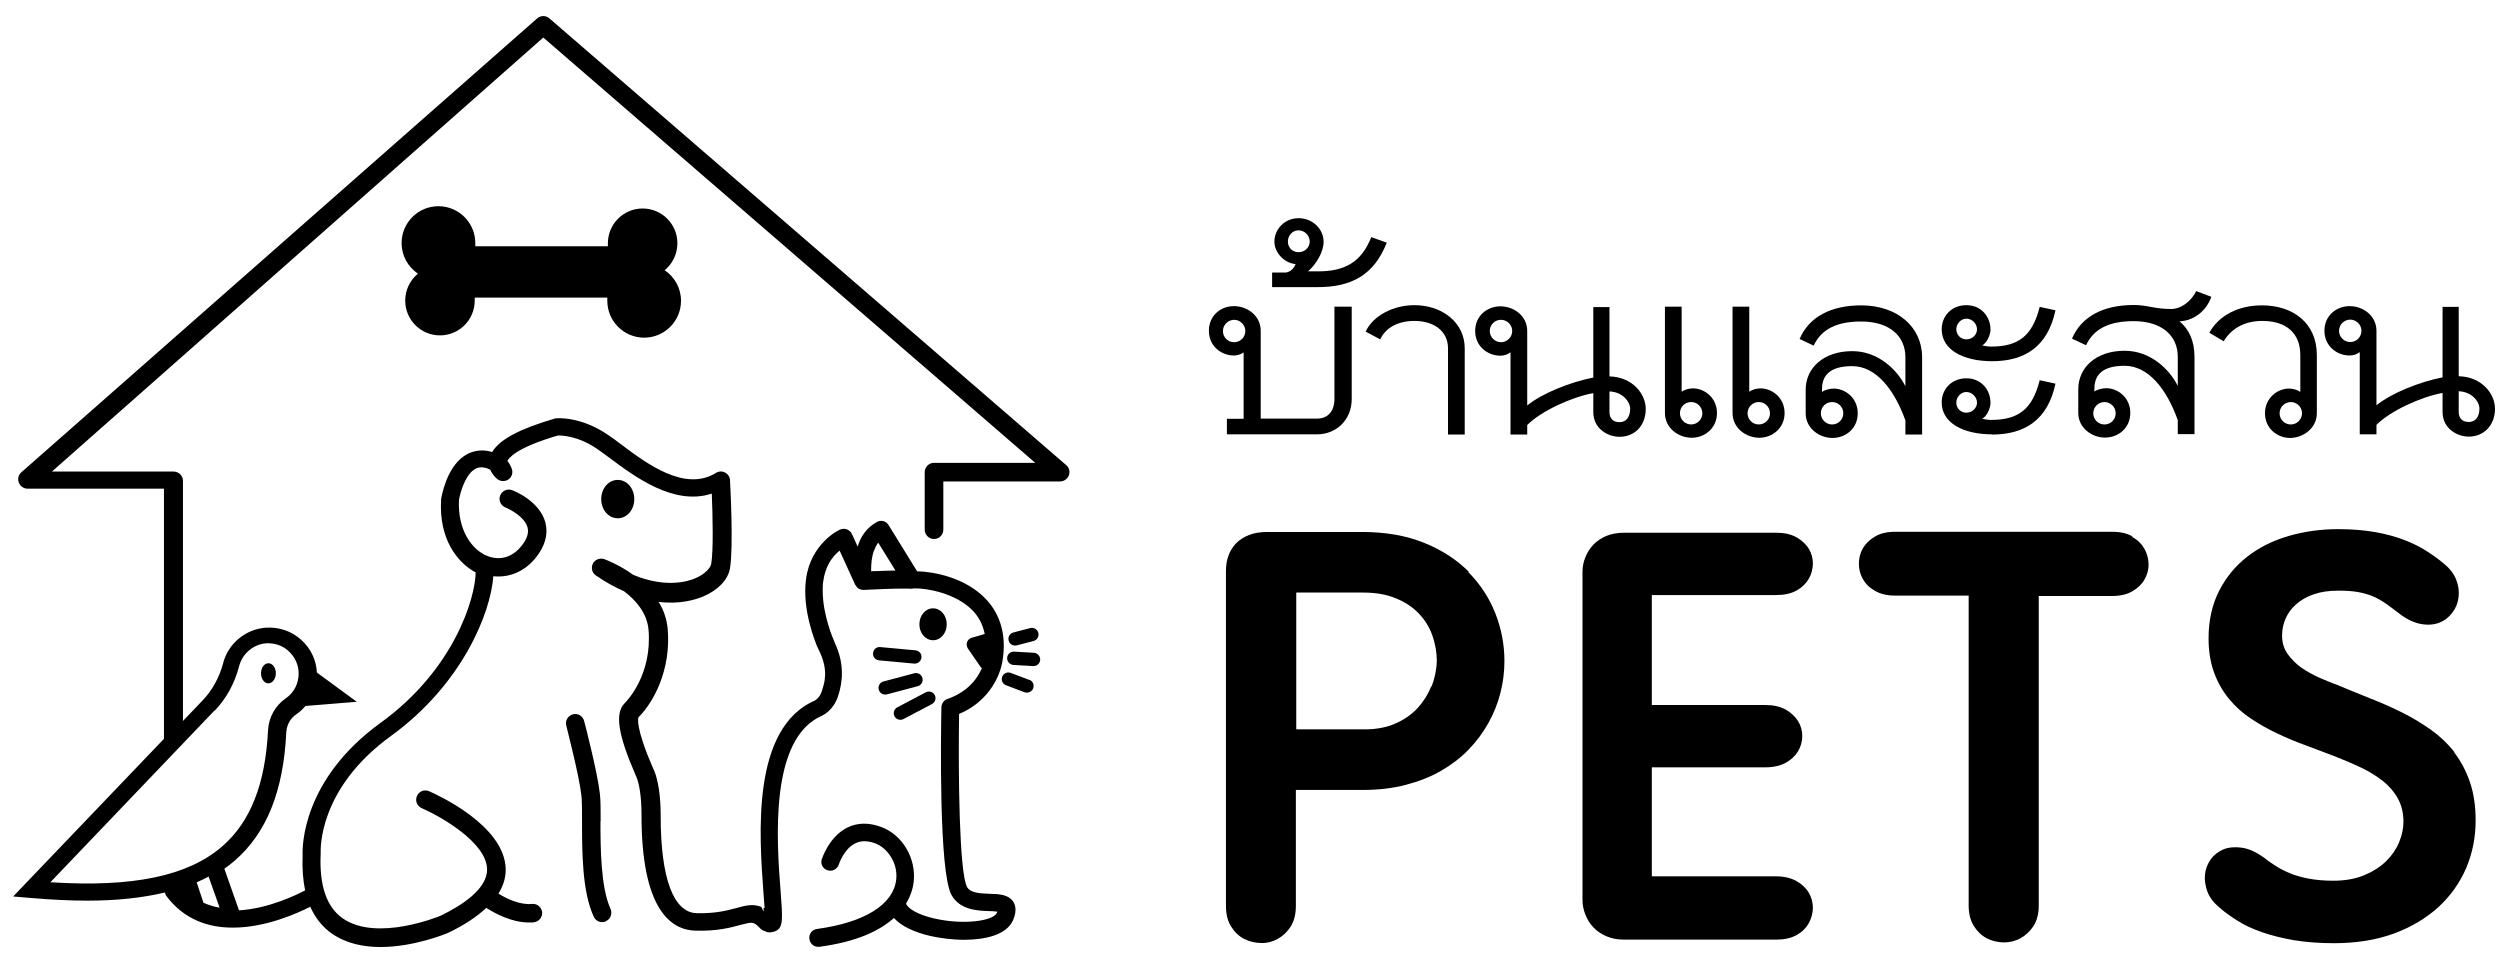
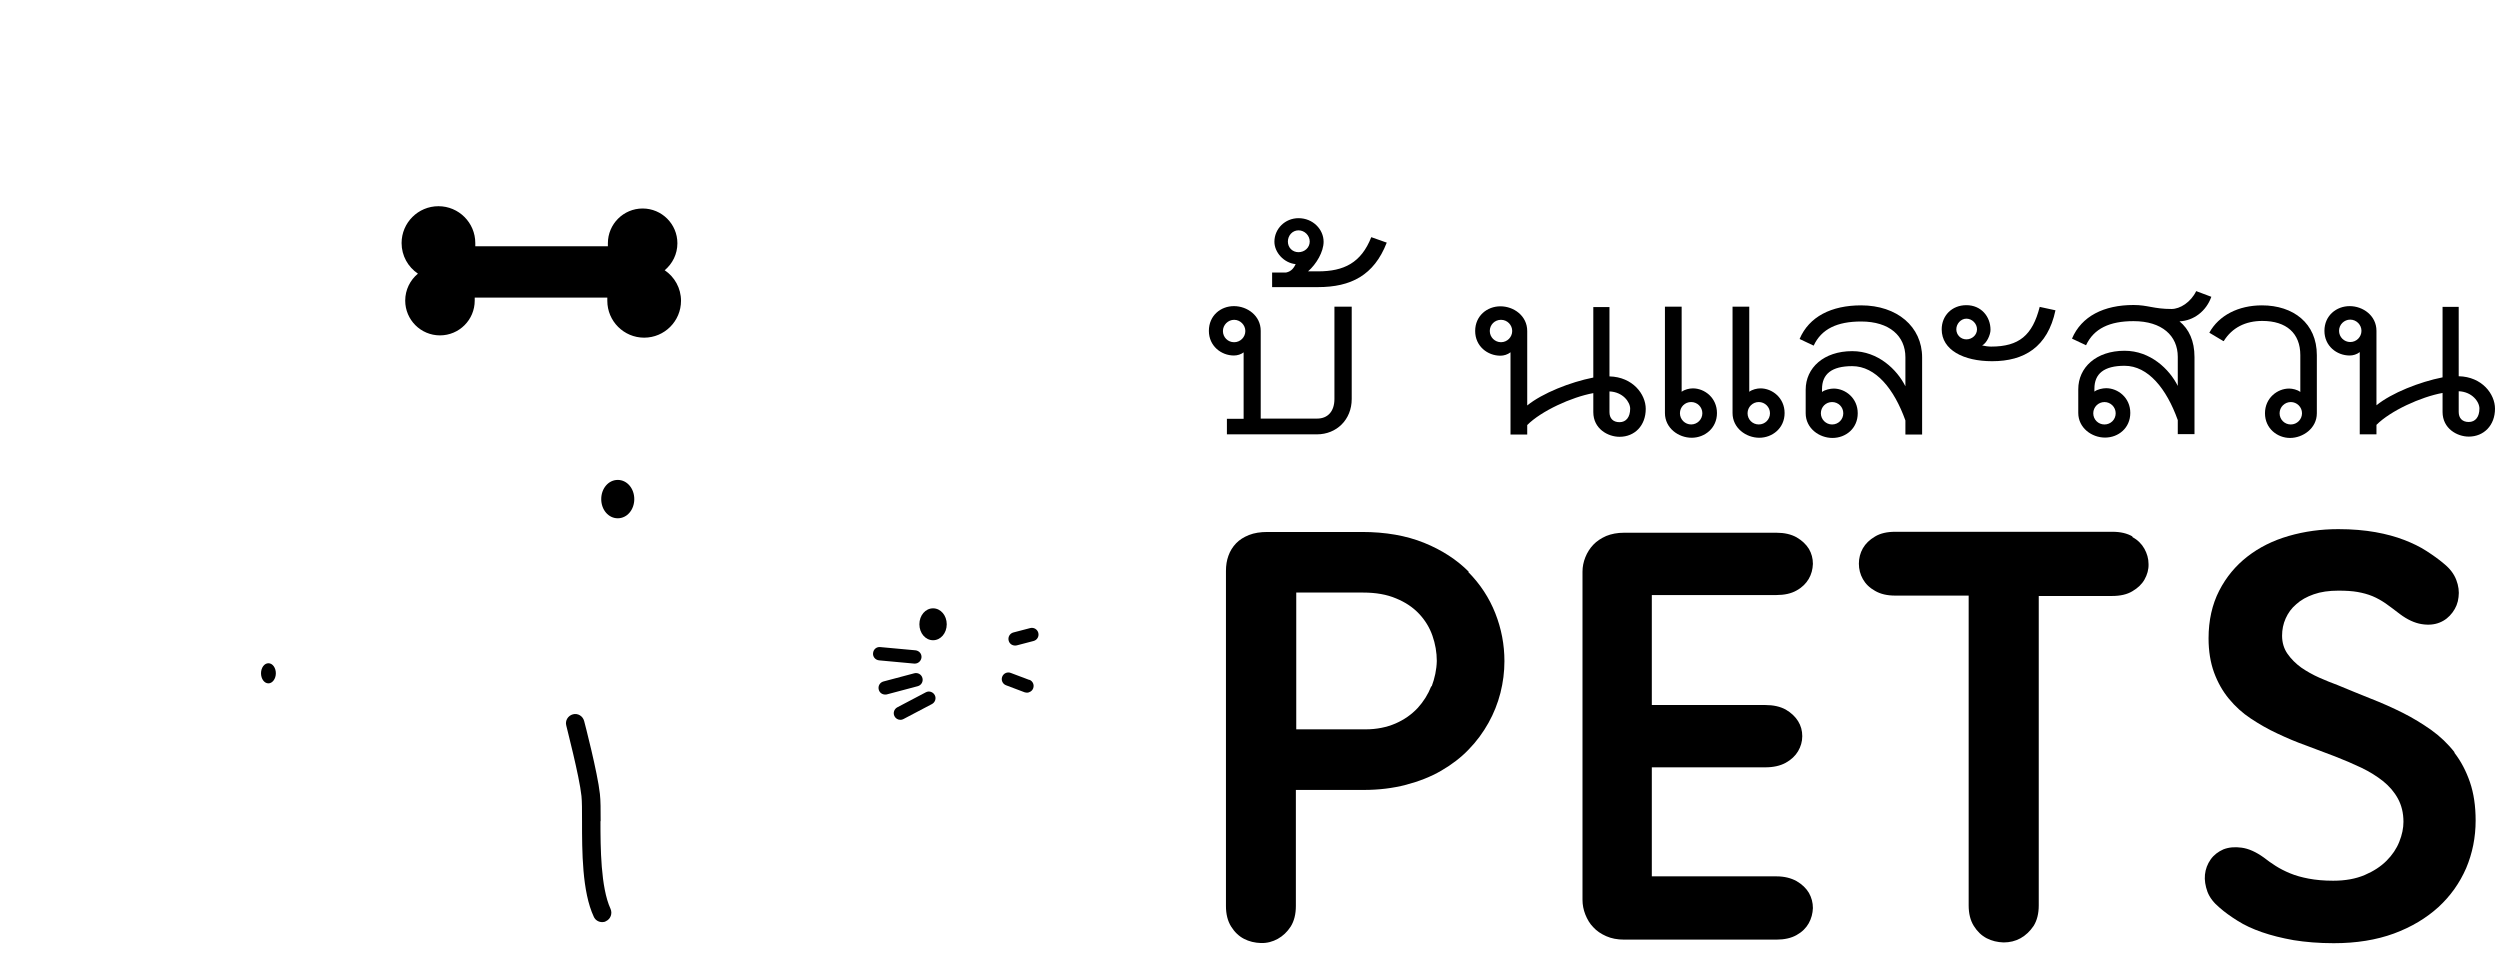
<svg xmlns="http://www.w3.org/2000/svg" width="118" height="45" viewBox="0 0 118 45" fill="none">
  <path d="M30.404 15.938C31.364 15.938 32.144 15.158 32.144 14.198C32.144 13.598 31.839 13.069 31.373 12.755C31.74 12.45 31.973 11.993 31.973 11.482C31.973 10.576 31.238 9.841 30.333 9.841C29.427 9.841 28.692 10.576 28.692 11.482C28.692 11.527 28.692 11.58 28.692 11.625H22.434C22.434 11.571 22.434 11.527 22.434 11.473C22.434 10.513 21.654 9.733 20.695 9.733C19.735 9.733 18.955 10.513 18.955 11.473C18.955 12.073 19.26 12.602 19.726 12.916C19.359 13.221 19.126 13.678 19.126 14.189C19.126 15.095 19.861 15.83 20.766 15.83C21.672 15.83 22.407 15.095 22.407 14.189C22.407 14.144 22.407 14.091 22.407 14.046H28.665C28.665 14.1 28.665 14.144 28.665 14.198C28.665 15.158 29.445 15.938 30.404 15.938Z" fill="#000000" />
  <path d="M28.351 38.764C28.351 38.217 28.351 37.777 28.315 37.472C28.207 36.468 27.598 34.128 27.571 34.03C27.508 33.797 27.275 33.653 27.042 33.716C26.809 33.779 26.665 34.012 26.728 34.245C26.728 34.272 27.347 36.63 27.445 37.571C27.472 37.822 27.472 38.261 27.472 38.764C27.472 40.171 27.472 42.09 28.028 43.273C28.1 43.435 28.261 43.524 28.423 43.524C28.485 43.524 28.548 43.515 28.602 43.479C28.817 43.381 28.916 43.121 28.817 42.897C28.351 41.883 28.342 40.001 28.342 38.755L28.351 38.764Z" fill="#000000" />
  <path d="M29.158 24.463C29.597 24.463 29.938 24.06 29.938 23.558C29.938 23.056 29.597 22.652 29.158 22.652C28.719 22.652 28.378 23.056 28.378 23.558C28.378 24.06 28.719 24.463 29.158 24.463Z" fill="#000000" />
-   <path d="M25.93 0.866C25.769 0.723 25.518 0.723 25.357 0.866L1.006 22.294C0.872 22.41 0.818 22.608 0.89 22.778C0.952 22.948 1.114 23.065 1.302 23.065H7.739V34.873L0.621 42.314L1.472 42.386C2.414 42.466 3.301 42.511 4.117 42.511C5.525 42.511 6.726 42.377 7.784 42.126C7.802 42.17 7.802 42.215 7.829 42.26C8.681 43.417 9.846 43.784 10.985 43.784C12.554 43.784 14.069 43.094 14.643 42.798C14.885 43.327 15.216 43.757 15.674 44.071C16.346 44.537 17.162 44.699 17.96 44.699C19.538 44.699 21.035 44.08 21.143 44.035C21.914 43.668 22.514 43.264 22.954 42.852C23.375 43.121 24.155 43.542 24.971 43.542C25.043 43.542 25.123 43.542 25.195 43.533C25.437 43.506 25.608 43.291 25.59 43.058C25.563 42.816 25.348 42.646 25.114 42.664C24.541 42.726 23.904 42.413 23.527 42.179C23.761 41.803 23.877 41.417 23.868 41.014C23.823 38.952 20.623 37.508 20.255 37.347C20.031 37.248 19.78 37.347 19.681 37.571C19.583 37.795 19.681 38.046 19.905 38.145C20.757 38.513 22.963 39.75 22.99 41.023C23.008 41.964 21.788 42.744 20.784 43.228C20.757 43.237 17.79 44.475 16.176 43.345C15.414 42.816 15.064 41.785 15.136 40.297C15.136 40.279 15.136 40.261 15.136 40.252C15.136 40.126 15.001 37.239 18.453 34.738C21.806 32.308 23.16 28.946 23.285 27.198C24.038 27.279 24.765 26.974 25.285 26.328C25.733 25.773 25.885 25.208 25.742 24.661C25.473 23.666 24.308 23.181 24.173 23.137C23.949 23.047 23.698 23.164 23.608 23.388C23.518 23.612 23.635 23.863 23.859 23.953C24.083 24.042 24.765 24.401 24.899 24.894C24.971 25.163 24.872 25.45 24.603 25.782C24.182 26.302 23.608 26.472 23.017 26.248C22.29 25.97 21.591 25.037 21.663 23.594C21.716 23.289 21.932 22.482 22.362 22.177C22.505 22.07 22.658 22.034 22.846 22.07C22.972 22.088 23.07 22.133 23.142 22.177C23.232 22.384 23.384 22.545 23.492 22.626C23.644 22.733 23.85 22.733 24.003 22.626C24.155 22.518 24.218 22.321 24.164 22.151C24.128 22.043 24.065 21.899 23.949 21.756C24.012 21.622 24.37 21.128 26.334 20.555C26.495 20.555 27.257 20.555 28.19 21.191C28.36 21.308 28.557 21.46 28.772 21.613C29.938 22.482 31.803 23.89 33.596 23.298C33.641 24.356 33.676 26.006 33.569 26.615C33.533 26.804 33.291 27.09 32.816 27.297C32.475 27.44 31.426 27.772 29.893 27.135C29.221 26.651 28.575 26.409 28.521 26.391C28.315 26.32 28.082 26.409 27.983 26.606C27.885 26.804 27.948 27.046 28.127 27.162C28.593 27.485 29.041 27.727 29.454 27.906C30.001 28.319 30.538 28.928 30.61 29.717C30.79 31.824 29.615 33.062 29.481 33.196C29.014 33.662 29.167 34.675 30.001 36.585L30.045 36.684C30.153 36.944 30.279 37.544 30.279 38.423V38.477C30.279 42.933 31.668 43.901 32.834 43.928C33.847 43.955 34.483 43.784 34.941 43.659C35.487 43.515 35.568 43.488 35.855 43.793C35.945 43.892 36.034 43.937 36.124 43.955C36.276 44.062 36.519 43.981 36.59 43.955C36.976 43.793 36.949 43.408 36.841 42.027C36.662 39.696 36.303 34.846 38.805 33.779C38.858 33.752 39.343 33.519 39.558 32.855C39.782 32.174 39.872 31.313 39.379 30.291C39.379 30.291 39.379 30.282 39.379 30.273C39.379 30.273 39.235 29.968 39.101 29.52C38.966 29.072 38.832 28.48 38.832 27.88C38.832 27.727 38.832 27.575 38.858 27.431C38.903 27.108 38.993 26.84 39.11 26.624C39.262 26.328 39.459 26.131 39.63 25.988L40.365 27.602C40.365 27.602 40.374 27.61 40.383 27.619C40.419 27.682 40.463 27.745 40.526 27.781C40.535 27.781 40.544 27.79 40.562 27.799C40.616 27.826 40.678 27.844 40.75 27.844C40.759 27.844 40.768 27.844 40.777 27.844C40.777 27.844 40.849 27.844 40.965 27.835C41.315 27.817 42.095 27.781 42.615 27.781C42.785 27.781 42.938 27.781 43.019 27.79C43.054 27.79 43.09 27.772 43.135 27.772C43.736 27.754 45.108 27.996 45.905 28.812C46.21 29.126 46.39 29.493 46.479 29.924L45.861 30.103C45.762 30.13 45.681 30.21 45.645 30.309C45.61 30.408 45.627 30.515 45.681 30.605L46.3 31.502C46.3 31.502 46.327 31.52 46.345 31.537C46.157 31.986 45.708 32.649 44.722 32.99C44.552 33.044 44.444 33.205 44.435 33.375C44.408 34.666 44.31 41.157 44.91 42.242C45.305 42.95 46.13 42.986 46.685 43.004C46.802 43.004 46.963 43.013 47.071 43.031C47.071 43.049 47.062 43.067 47.053 43.085C46.883 43.471 45.493 43.668 44.103 43.354C43.279 43.166 42.83 42.861 42.767 42.646C43.01 42.242 43.099 41.875 43.126 41.624C43.252 40.521 42.597 39.4 41.593 39.033C41.01 38.817 40.472 38.826 39.997 39.059C39.127 39.49 38.805 40.521 38.787 40.557C38.715 40.781 38.841 41.014 39.065 41.077C39.289 41.148 39.522 41.023 39.594 40.799C39.594 40.799 39.827 40.064 40.374 39.804C40.643 39.669 40.947 39.678 41.306 39.804C41.862 40.01 42.391 40.709 42.301 41.516C42.167 42.7 40.804 43.542 38.563 43.847C38.33 43.874 38.168 44.089 38.204 44.322C38.231 44.537 38.41 44.69 38.617 44.69C38.634 44.69 38.652 44.69 38.67 44.69C40.481 44.448 41.548 43.91 42.194 43.327C42.517 43.695 43.108 43.99 43.915 44.179C44.363 44.277 44.937 44.358 45.502 44.358C46.515 44.358 47.51 44.125 47.815 43.435C47.869 43.309 48.039 42.906 47.833 42.574C47.609 42.215 47.152 42.197 46.712 42.188C46.183 42.17 45.798 42.135 45.645 41.866C45.278 41.193 45.224 36.621 45.269 33.698C47.071 32.936 47.304 31.277 47.313 31.224C47.519 30.031 47.241 29 46.506 28.247C45.547 27.261 44.094 26.983 43.288 26.965L41.943 24.786C41.826 24.589 41.575 24.526 41.378 24.643C41.145 24.777 40.947 24.948 40.804 25.145C40.643 25.351 40.553 25.575 40.481 25.799L40.212 25.208C40.114 25.002 39.872 24.903 39.657 24.993C39.621 25.011 39.289 25.154 38.921 25.53C38.733 25.719 38.545 25.952 38.383 26.257C38.222 26.561 38.096 26.92 38.043 27.351C38.016 27.539 38.007 27.727 38.007 27.906C38.007 28.633 38.168 29.314 38.321 29.816C38.419 30.139 38.518 30.381 38.572 30.524C38.572 30.524 38.599 30.578 38.617 30.614L38.643 30.668C39.145 31.672 38.894 32.273 38.796 32.604C38.706 32.909 38.518 33.026 38.482 33.053C35.452 34.361 35.837 39.409 36.034 42.126C36.052 42.368 36.07 42.637 36.088 42.861C36.07 42.861 36.052 42.852 36.043 42.843V43.031L35.936 42.807C35.541 42.646 35.165 42.744 34.752 42.861C34.313 42.977 33.775 43.121 32.888 43.103C31.785 43.076 31.184 41.444 31.184 38.522V38.459C31.184 37.607 31.067 36.827 30.879 36.379L30.834 36.28C29.965 34.29 30.126 33.886 30.135 33.859C30.87 33.124 31.677 31.591 31.516 29.691C31.471 29.206 31.319 28.776 31.085 28.408C32.081 28.534 32.807 28.31 33.183 28.157C33.892 27.861 34.367 27.36 34.456 26.822C34.627 25.817 34.465 22.796 34.456 22.671C34.456 22.518 34.358 22.375 34.223 22.303C34.089 22.231 33.919 22.24 33.793 22.321C32.323 23.235 30.512 21.873 29.319 20.976C29.095 20.806 28.889 20.653 28.701 20.528C27.383 19.631 26.271 19.739 26.226 19.748C26.199 19.748 26.172 19.748 26.154 19.766C24.532 20.241 23.581 20.743 23.232 21.335C23.16 21.317 23.088 21.299 23.008 21.281C22.595 21.218 22.201 21.308 21.869 21.55C21.062 22.133 20.847 23.415 20.82 23.558C20.82 23.576 20.82 23.585 20.82 23.603C20.712 25.441 21.582 26.553 22.452 27.019C22.434 28.22 21.448 31.6 17.96 34.12C14.239 36.818 14.266 40.01 14.284 40.368C14.257 40.987 14.302 41.543 14.401 42.027C14.06 42.206 12.697 42.888 11.281 42.968L10.59 41.005C10.761 40.88 10.931 40.754 11.083 40.62C12.59 39.31 13.379 37.329 13.513 34.568C13.531 34.218 13.701 33.904 13.997 33.707C14.159 33.599 14.293 33.465 14.418 33.322L16.839 33.124L14.957 31.744C14.93 31.161 14.67 30.614 14.239 30.22C13.773 29.789 13.172 29.583 12.536 29.628C11.594 29.7 10.787 30.363 10.537 31.277V31.295C10.348 31.977 10.025 32.577 9.577 33.044L8.636 34.03V22.697C8.636 22.455 8.439 22.258 8.196 22.258H2.45L25.643 1.772L48.864 21.846H44.085C43.843 21.846 43.646 22.043 43.646 22.285V25.002C43.646 25.244 43.843 25.441 44.085 25.441C44.328 25.441 44.525 25.244 44.525 25.002V22.724H50.038C50.218 22.724 50.388 22.608 50.451 22.437C50.514 22.267 50.469 22.07 50.325 21.953L25.93 0.866ZM41.252 25.997C41.306 25.853 41.369 25.728 41.45 25.611L42.265 26.929C41.97 26.929 41.647 26.947 41.369 26.956C41.279 26.956 41.19 26.956 41.118 26.965C41.118 26.929 41.118 26.902 41.118 26.866C41.118 26.606 41.145 26.275 41.252 25.988V25.997ZM9.272 41.651C9.47 41.57 9.658 41.471 9.846 41.373L10.366 42.843C10.097 42.798 9.846 42.717 9.604 42.61L9.281 41.642L9.272 41.651ZM10.142 33.537C10.68 32.972 11.083 32.246 11.29 31.43C11.451 30.838 11.971 30.408 12.563 30.363C12.598 30.363 12.634 30.363 12.67 30.363C13.029 30.363 13.379 30.497 13.639 30.748C13.934 31.026 14.096 31.394 14.096 31.797C14.096 32.264 13.872 32.703 13.486 32.963C12.984 33.313 12.688 33.859 12.652 34.46C12.527 36.988 11.828 38.782 10.501 39.938C8.887 41.346 6.296 41.893 2.378 41.642L10.124 33.537H10.142Z" fill="#000000" />
  <path d="M12.67 32.255C12.858 32.255 13.02 32.04 13.02 31.78C13.02 31.52 12.867 31.305 12.67 31.305C12.473 31.305 12.32 31.52 12.32 31.78C12.32 32.04 12.473 32.255 12.67 32.255Z" fill="#000000" />
  <path d="M44.686 29.466C44.686 29.045 44.399 28.713 44.041 28.713C43.682 28.713 43.395 29.045 43.395 29.466C43.395 29.887 43.682 30.219 44.041 30.219C44.399 30.219 44.686 29.887 44.686 29.466Z" fill="#000000" />
  <path d="M43.539 32.004C43.494 31.833 43.324 31.735 43.153 31.779L41.701 32.165C41.53 32.21 41.432 32.38 41.477 32.55C41.513 32.694 41.638 32.783 41.781 32.783C41.808 32.783 41.835 32.783 41.862 32.775L43.315 32.389C43.485 32.344 43.584 32.174 43.539 32.004Z" fill="#000000" />
  <path d="M42.498 33.976C42.543 33.976 42.597 33.967 42.642 33.94L43.987 33.232C44.139 33.151 44.202 32.963 44.121 32.81C44.04 32.658 43.852 32.595 43.7 32.676L42.355 33.384C42.203 33.465 42.14 33.653 42.22 33.806C42.274 33.913 42.382 33.976 42.498 33.976Z" fill="#000000" />
  <path d="M41.548 30.542C41.369 30.524 41.225 30.649 41.208 30.829C41.19 30.999 41.315 31.151 41.494 31.169L43.153 31.322H43.18C43.341 31.322 43.476 31.196 43.494 31.035C43.512 30.864 43.386 30.712 43.207 30.694L41.548 30.542Z" fill="#000000" />
  <path d="M47.914 30.47C47.914 30.47 47.968 30.47 47.995 30.461L48.783 30.255C48.954 30.21 49.052 30.04 49.008 29.87C48.963 29.699 48.792 29.601 48.622 29.646L47.833 29.852C47.663 29.897 47.564 30.067 47.609 30.237C47.645 30.381 47.77 30.47 47.914 30.47Z" fill="#000000" />
  <path d="M48.586 32.093L47.708 31.762C47.546 31.699 47.367 31.779 47.304 31.941C47.242 32.102 47.322 32.282 47.484 32.344L48.362 32.676C48.362 32.676 48.434 32.694 48.47 32.694C48.595 32.694 48.721 32.613 48.766 32.488C48.828 32.326 48.748 32.147 48.586 32.084V32.093Z" fill="#000000" />
-   <path d="M48.801 30.811L47.869 30.757C47.69 30.748 47.546 30.883 47.537 31.053C47.528 31.224 47.663 31.376 47.833 31.385L48.766 31.439H48.783C48.945 31.439 49.088 31.313 49.097 31.143C49.106 30.972 48.972 30.82 48.801 30.811Z" fill="#000000" />
-   <path d="M94.032 20.51C95.539 20.51 96.65 19.847 97.018 18.108L96.274 17.946C95.933 19.291 95.297 19.82 93.979 19.82C93.844 19.82 93.665 19.793 93.557 19.766C93.772 19.659 93.952 19.264 93.952 19.022C93.952 18.385 93.504 17.856 92.813 17.856C92.123 17.856 91.648 18.358 91.648 18.995C91.648 19.972 92.679 20.501 94.024 20.501L94.032 20.51ZM92.813 18.502C93.082 18.502 93.315 18.744 93.315 19.004C93.315 19.264 93.082 19.479 92.813 19.479C92.544 19.479 92.338 19.273 92.338 19.004C92.338 18.735 92.553 18.502 92.813 18.502Z" fill="#000000" />
  <path d="M83.04 20.662C83.65 20.662 84.233 20.213 84.233 19.496C84.233 18.779 83.65 18.331 83.094 18.331C82.933 18.331 82.7 18.385 82.565 18.492V14.476H81.776V19.496C81.776 20.205 82.413 20.662 83.04 20.662ZM83.014 18.976C83.3 18.976 83.543 19.209 83.543 19.505C83.543 19.801 83.309 20.034 83.014 20.034C82.718 20.034 82.485 19.801 82.485 19.505C82.485 19.209 82.727 18.976 83.014 18.976Z" fill="#000000" />
  <path d="M104.961 16.099C105.356 15.462 105.992 15.148 106.781 15.148C107.92 15.148 108.575 15.731 108.575 16.762V18.501C108.44 18.394 108.207 18.34 108.046 18.34C107.49 18.34 106.907 18.788 106.907 19.506C106.907 20.223 107.49 20.671 108.09 20.671C108.691 20.671 109.355 20.223 109.355 19.506V16.762C109.355 15.256 108.243 14.413 106.763 14.413C105.652 14.413 104.728 14.888 104.28 15.704L104.943 16.099H104.961ZM108.655 19.506C108.655 19.792 108.422 20.035 108.126 20.035C107.83 20.035 107.597 19.801 107.597 19.506C107.597 19.21 107.839 18.977 108.126 18.977C108.413 18.977 108.655 19.21 108.655 19.506Z" fill="#000000" />
  <path d="M94.032 17.049C95.539 17.049 96.65 16.386 97.018 14.646L96.274 14.485C95.933 15.83 95.297 16.359 93.979 16.359C93.844 16.359 93.665 16.332 93.557 16.305C93.772 16.197 93.952 15.803 93.952 15.57C93.952 14.933 93.504 14.404 92.813 14.404C92.123 14.404 91.648 14.906 91.648 15.543C91.648 16.52 92.679 17.049 94.024 17.049H94.032ZM92.813 15.041C93.082 15.041 93.315 15.274 93.315 15.543C93.315 15.812 93.082 16.018 92.813 16.018C92.544 16.018 92.338 15.803 92.338 15.543C92.338 15.283 92.553 15.041 92.813 15.041Z" fill="#000000" />
  <path d="M116.051 17.758V14.485H115.289V17.811C114.204 18.026 112.886 18.547 112.169 19.129V15.615C112.169 14.898 111.533 14.449 110.905 14.449C110.277 14.449 109.713 14.898 109.713 15.615C109.713 16.332 110.295 16.78 110.905 16.78C111.066 16.78 111.246 16.727 111.38 16.619V20.501H112.169V20.053C112.833 19.389 114.258 18.735 115.289 18.547V19.443C115.289 20.232 115.98 20.608 116.526 20.608C117.235 20.608 117.764 20.08 117.764 19.291C117.764 18.6 117.154 17.784 116.051 17.758ZM110.932 16.144C110.645 16.144 110.403 15.911 110.403 15.615C110.403 15.319 110.645 15.086 110.932 15.086C111.219 15.086 111.461 15.328 111.461 15.615C111.461 15.902 111.228 16.144 110.932 16.144ZM116.526 19.918C116.213 19.918 116.051 19.73 116.051 19.443V18.466C116.688 18.493 117.029 18.968 117.029 19.282C117.029 19.676 116.84 19.918 116.526 19.918Z" fill="#000000" />
  <path d="M79.849 20.662C80.459 20.662 81.041 20.213 81.041 19.496C81.041 18.779 80.459 18.331 79.903 18.331C79.741 18.331 79.508 18.385 79.374 18.492V14.476H78.585V19.496C78.585 20.205 79.221 20.662 79.849 20.662ZM79.822 18.976C80.109 18.976 80.351 19.209 80.351 19.505C80.351 19.801 80.109 20.034 79.822 20.034C79.535 20.034 79.293 19.801 79.293 19.505C79.293 19.209 79.526 18.976 79.822 18.976Z" fill="#000000" />
  <path d="M58.699 16.628V19.766H57.91V20.501H62.16C63.083 20.501 63.801 19.811 63.801 18.833V14.476H62.985V18.833C62.985 19.416 62.671 19.757 62.169 19.757H59.506V15.615C59.506 14.898 58.87 14.449 58.242 14.449C57.614 14.449 57.059 14.898 57.059 15.615C57.059 16.332 57.641 16.78 58.242 16.78C58.403 16.78 58.583 16.727 58.717 16.619L58.699 16.628ZM57.722 15.624C57.722 15.337 57.964 15.095 58.251 15.095C58.538 15.095 58.78 15.337 58.78 15.624C58.78 15.911 58.547 16.153 58.251 16.153C57.955 16.153 57.722 15.92 57.722 15.624Z" fill="#000000" />
  <path d="M65.459 11.454L64.724 11.194C64.249 12.405 63.433 12.808 62.214 12.808H61.739C62.133 12.467 62.474 11.885 62.474 11.41C62.474 10.827 61.972 10.298 61.29 10.298C60.654 10.298 60.152 10.8 60.152 11.41C60.152 11.912 60.6 12.414 61.156 12.467C61.075 12.629 60.968 12.808 60.708 12.862H60.044V13.552H62.205C63.765 13.552 64.85 12.996 65.45 11.463L65.459 11.454ZM61.29 11.903C61.004 11.903 60.788 11.688 60.788 11.401C60.788 11.114 61.004 10.872 61.29 10.872C61.577 10.872 61.819 11.114 61.819 11.401C61.819 11.688 61.577 11.903 61.29 11.903Z" fill="#000000" />
  <path d="M75.204 19.452C75.204 20.241 75.895 20.617 76.442 20.617C77.159 20.617 77.679 20.088 77.679 19.299C77.679 18.609 77.069 17.793 75.967 17.766V14.494H75.204V17.82C74.12 18.035 72.802 18.555 72.085 19.138V15.623C72.085 14.906 71.448 14.458 70.82 14.458C70.193 14.458 69.628 14.906 69.628 15.623C69.628 16.341 70.211 16.789 70.82 16.789C70.982 16.789 71.161 16.735 71.296 16.628V20.51H72.085V20.061C72.748 19.398 74.173 18.744 75.204 18.555V19.452ZM75.967 18.475C76.603 18.502 76.944 18.977 76.944 19.29C76.944 19.685 76.755 19.927 76.442 19.927C76.128 19.927 75.967 19.739 75.967 19.452V18.475ZM70.847 16.152C70.56 16.152 70.318 15.919 70.318 15.623C70.318 15.328 70.551 15.095 70.847 15.095C71.143 15.095 71.376 15.337 71.376 15.623C71.376 15.91 71.143 16.152 70.847 16.152Z" fill="#000000" />
  <path d="M86.555 18.34C86.394 18.34 86.134 18.394 85.999 18.501V18.367C85.999 17.659 86.447 17.282 87.425 17.282C88.536 17.282 89.406 18.367 89.935 19.846V20.51H90.724V16.87C90.724 15.417 89.54 14.413 87.846 14.413C86.447 14.413 85.389 14.942 84.941 16L85.605 16.314C85.972 15.525 86.716 15.175 87.846 15.175C89.191 15.175 89.935 15.866 89.935 16.861V18.232C89.54 17.443 88.644 16.574 87.425 16.574C86.08 16.574 85.228 17.363 85.228 18.394V19.506C85.228 20.214 85.865 20.671 86.492 20.671C87.12 20.671 87.685 20.223 87.685 19.506C87.685 18.788 87.102 18.34 86.546 18.34H86.555ZM86.474 20.035C86.187 20.035 85.945 19.801 85.945 19.506C85.945 19.21 86.178 18.977 86.474 18.977C86.77 18.977 87.003 19.21 87.003 19.506C87.003 19.801 86.77 20.035 86.474 20.035Z" fill="#000000" />
-   <path d="M64.455 15.65L65.146 16.018C65.406 15.462 65.988 15.148 66.76 15.148C67.71 15.148 68.346 15.65 68.346 16.439V20.51H69.135V16.439C69.135 15.229 68.077 14.404 66.76 14.404C65.755 14.404 64.805 14.906 64.464 15.642L64.455 15.65Z" fill="#000000" />
  <path d="M104.378 14.01L103.661 13.741C103.401 14.27 102.899 14.584 102.496 14.584C101.653 14.584 101.384 14.396 100.702 14.396C99.304 14.396 98.246 14.925 97.798 15.983L98.461 16.296C98.829 15.507 99.573 15.158 100.702 15.158C102.047 15.158 102.791 15.848 102.791 16.843V18.215C102.397 17.426 101.5 16.556 100.281 16.556C98.936 16.556 98.094 17.345 98.094 18.376V19.488C98.094 20.196 98.73 20.654 99.358 20.654C99.985 20.654 100.55 20.205 100.55 19.488C100.55 18.771 99.967 18.323 99.411 18.323C99.25 18.323 98.99 18.376 98.856 18.484V18.349C98.856 17.641 99.304 17.265 100.281 17.265C101.393 17.265 102.262 18.349 102.791 19.829V20.492H103.58V16.852C103.58 16.09 103.32 15.534 102.872 15.167C103.536 15.14 104.136 14.692 104.378 14.001V14.01ZM99.331 18.977C99.618 18.977 99.86 19.21 99.86 19.506C99.86 19.802 99.627 20.035 99.331 20.035C99.035 20.035 98.802 19.802 98.802 19.506C98.802 19.21 99.044 18.977 99.331 18.977Z" fill="#000000" />
  <path d="M69.323 26.983C68.759 26.418 68.059 25.961 67.216 25.62C66.374 25.28 65.397 25.109 64.285 25.109H59.829C59.488 25.109 59.201 25.154 58.95 25.253C58.708 25.351 58.502 25.477 58.341 25.647C58.179 25.818 58.063 26.006 57.982 26.23C57.901 26.454 57.865 26.687 57.865 26.947V42.763C57.865 43.148 57.946 43.471 58.108 43.731C58.269 43.991 58.475 44.188 58.717 44.313C58.959 44.439 59.228 44.502 59.515 44.511C59.802 44.52 60.071 44.448 60.313 44.313C60.555 44.179 60.761 43.982 60.923 43.731C61.084 43.471 61.165 43.148 61.165 42.763V37.285H64.356C65.083 37.285 65.746 37.204 66.365 37.042C66.974 36.881 67.53 36.666 68.023 36.379C68.516 36.092 68.956 35.76 69.323 35.375C69.7 34.989 70.005 34.568 70.256 34.12C70.507 33.671 70.695 33.196 70.821 32.703C70.946 32.21 71.009 31.708 71.009 31.206C71.009 30.426 70.865 29.673 70.579 28.947C70.292 28.22 69.87 27.575 69.305 27.001L69.323 26.983ZM67.557 32.389C67.405 32.775 67.19 33.116 66.912 33.42C66.625 33.725 66.284 33.967 65.872 34.147C65.459 34.326 64.984 34.425 64.455 34.425H61.183V27.969H64.339C64.939 27.969 65.459 28.059 65.899 28.247C66.338 28.427 66.697 28.669 66.983 28.974C67.261 29.269 67.477 29.619 67.611 30.005C67.746 30.39 67.817 30.794 67.817 31.197C67.808 31.609 67.719 32.013 67.575 32.398L67.557 32.389Z" fill="#000000" />
  <path d="M83.848 28.086C84.224 28.086 84.547 28.015 84.798 27.871C85.058 27.728 85.246 27.539 85.372 27.324C85.497 27.109 85.56 26.876 85.569 26.616C85.569 26.356 85.506 26.123 85.381 25.908C85.246 25.692 85.058 25.513 84.798 25.361C84.538 25.217 84.224 25.145 83.848 25.145H76.657C76.335 25.145 76.057 25.199 75.814 25.298C75.573 25.405 75.366 25.54 75.205 25.71C75.043 25.881 74.918 26.078 74.828 26.302C74.739 26.526 74.694 26.75 74.694 26.983V42.476C74.694 42.709 74.739 42.942 74.828 43.166C74.918 43.39 75.034 43.596 75.205 43.767C75.366 43.946 75.573 44.081 75.814 44.188C76.057 44.296 76.335 44.35 76.657 44.35H83.848C84.224 44.35 84.547 44.278 84.798 44.135C85.058 43.991 85.246 43.803 85.372 43.579C85.497 43.355 85.56 43.112 85.569 42.861C85.569 42.601 85.506 42.368 85.381 42.144C85.246 41.92 85.058 41.741 84.798 41.588C84.538 41.445 84.224 41.364 83.848 41.364H77.966V36.218H83.319C83.704 36.218 84.027 36.146 84.287 36.003C84.547 35.859 84.744 35.671 84.87 35.456C84.995 35.241 85.067 35.008 85.067 34.748C85.067 34.488 85.004 34.255 84.87 34.039C84.735 33.824 84.547 33.645 84.287 33.492C84.027 33.349 83.704 33.277 83.319 33.277H77.966V28.086H83.848Z" fill="#000000" />
  <path d="M100.658 25.324C100.398 25.171 100.084 25.1 99.707 25.1H89.451C89.074 25.1 88.752 25.171 88.501 25.324C88.241 25.476 88.052 25.664 87.927 25.88C87.801 26.104 87.739 26.346 87.739 26.606C87.739 26.866 87.801 27.108 87.927 27.332C88.052 27.556 88.241 27.744 88.501 27.888C88.761 28.04 89.074 28.112 89.451 28.112H92.921V42.735C92.921 43.12 93.001 43.443 93.163 43.703C93.324 43.963 93.53 44.16 93.772 44.286C94.014 44.411 94.283 44.474 94.57 44.483C94.857 44.483 95.126 44.42 95.368 44.286C95.61 44.151 95.817 43.954 95.987 43.703C96.148 43.443 96.229 43.12 96.229 42.735V28.13H99.698C100.075 28.13 100.398 28.058 100.649 27.906C100.909 27.753 101.097 27.574 101.223 27.35C101.348 27.126 101.42 26.884 101.411 26.624C101.411 26.364 101.339 26.122 101.214 25.898C101.088 25.673 100.9 25.485 100.64 25.342L100.658 25.324Z" fill="#000000" />
  <path d="M115.855 35.509C115.541 35.106 115.173 34.756 114.761 34.46C114.34 34.164 113.891 33.886 113.407 33.644C112.923 33.402 112.421 33.178 111.892 32.972C111.372 32.766 110.852 32.55 110.332 32.335C110.063 32.237 109.776 32.12 109.471 31.986C109.167 31.851 108.88 31.69 108.62 31.511C108.36 31.322 108.144 31.107 107.974 30.865C107.804 30.623 107.714 30.336 107.714 30.004C107.714 29.717 107.768 29.448 107.884 29.188C108.001 28.928 108.162 28.704 108.387 28.516C108.602 28.319 108.88 28.166 109.211 28.05C109.543 27.933 109.929 27.879 110.368 27.879C110.727 27.879 111.031 27.897 111.282 27.942C111.533 27.987 111.767 28.05 111.982 28.139C112.197 28.229 112.403 28.346 112.6 28.48C112.798 28.624 113.022 28.785 113.273 28.982C113.631 29.251 113.972 29.404 114.295 29.457C114.618 29.511 114.904 29.484 115.147 29.386C115.398 29.287 115.595 29.126 115.756 28.91C115.918 28.695 116.016 28.453 116.043 28.184C116.079 27.924 116.043 27.646 115.935 27.368C115.828 27.09 115.64 26.839 115.353 26.606C115.111 26.4 114.833 26.203 114.528 26.006C114.223 25.808 113.873 25.638 113.479 25.486C113.084 25.333 112.627 25.208 112.125 25.118C111.614 25.028 111.031 24.975 110.368 24.975C109.552 24.975 108.772 25.082 108.028 25.297C107.284 25.512 106.638 25.835 106.082 26.266C105.527 26.696 105.078 27.234 104.747 27.879C104.415 28.525 104.244 29.278 104.244 30.13C104.244 30.739 104.334 31.277 104.504 31.744C104.675 32.21 104.908 32.622 105.204 32.981C105.5 33.339 105.84 33.653 106.235 33.913C106.629 34.173 107.042 34.415 107.49 34.621C107.929 34.828 108.387 35.025 108.844 35.186C109.31 35.357 109.758 35.527 110.198 35.697C110.637 35.868 111.058 36.047 111.453 36.235C111.847 36.424 112.188 36.639 112.484 36.872C112.78 37.114 113.013 37.383 113.183 37.697C113.353 38.011 113.443 38.369 113.443 38.791C113.443 39.086 113.38 39.4 113.246 39.732C113.12 40.055 112.914 40.359 112.645 40.628C112.376 40.897 112.035 41.121 111.614 41.301C111.193 41.48 110.7 41.57 110.126 41.57C109.687 41.57 109.301 41.534 108.969 41.471C108.638 41.408 108.351 41.328 108.091 41.22C107.831 41.112 107.607 40.996 107.409 40.87C107.212 40.745 107.024 40.611 106.853 40.476C106.477 40.207 106.136 40.055 105.804 40.01C105.482 39.965 105.195 39.992 104.944 40.09C104.702 40.198 104.495 40.35 104.343 40.566C104.191 40.781 104.101 41.023 104.074 41.283C104.047 41.543 104.092 41.812 104.191 42.09C104.298 42.368 104.487 42.61 104.755 42.834C104.998 43.049 105.284 43.255 105.616 43.462C105.939 43.668 106.324 43.847 106.764 43.999C107.203 44.152 107.705 44.277 108.261 44.376C108.817 44.466 109.453 44.519 110.153 44.519C111.22 44.519 112.161 44.367 112.995 44.062C113.82 43.757 114.519 43.336 115.093 42.816C115.667 42.287 116.097 41.677 116.402 40.978C116.698 40.279 116.85 39.526 116.85 38.728C116.85 38.046 116.76 37.437 116.581 36.917C116.402 36.397 116.16 35.931 115.846 35.527L115.855 35.509Z" fill="#000000" />
</svg>